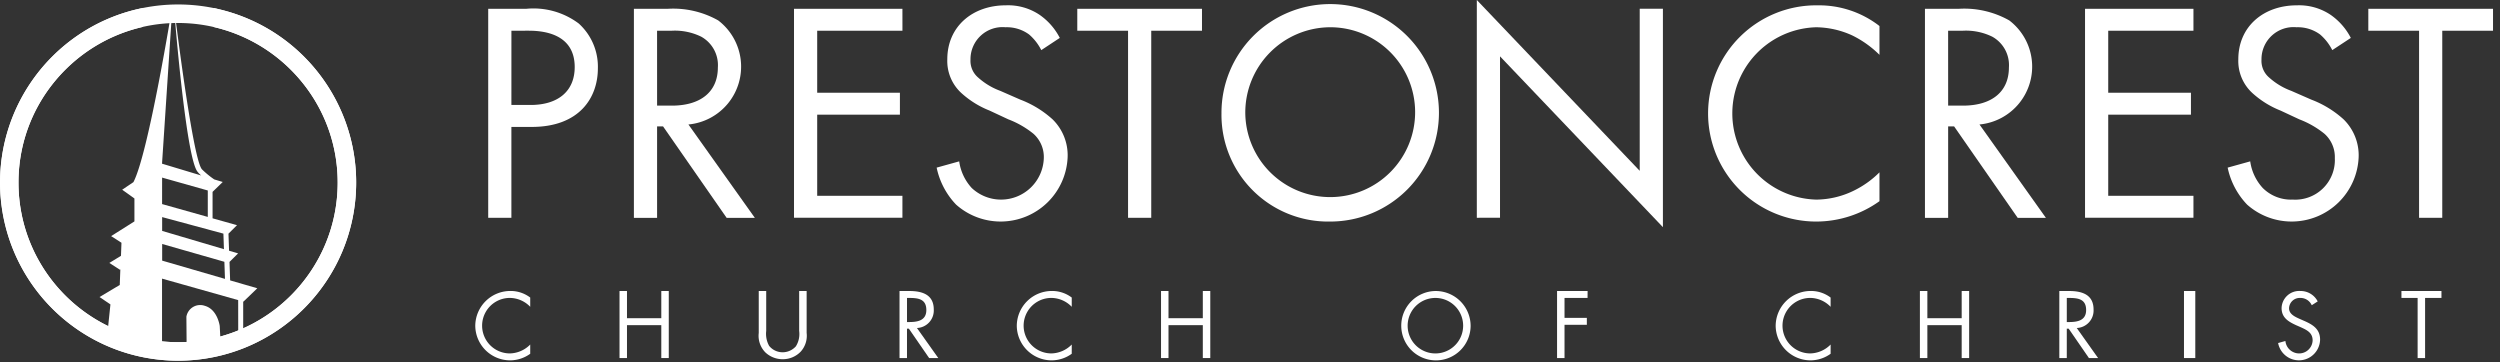
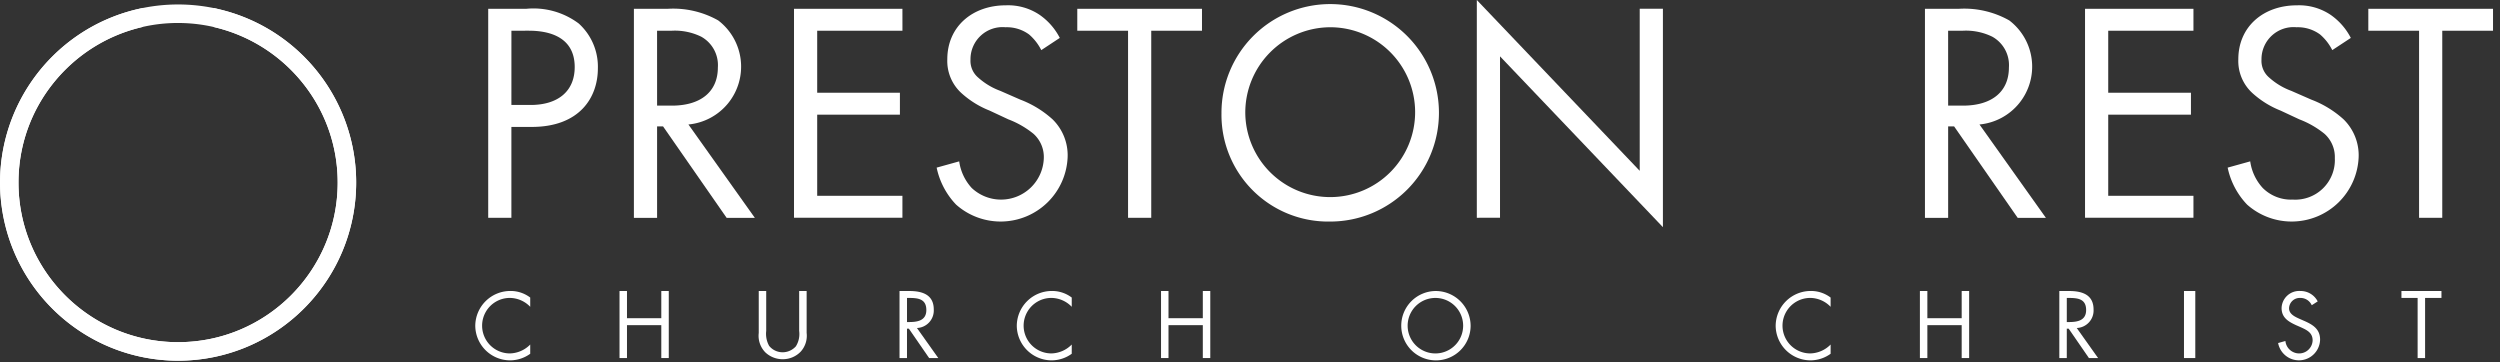
<svg xmlns="http://www.w3.org/2000/svg" viewBox="0 0 221 32">
  <rect x="0" y="0" width="221" height="32" fill="#333333" stroke="none" />
  <g id="prestoncrest-logo" stroke="none" stroke-width="1" fill="none" fill-rule="evenodd">
    <g id="Group" transform="translate(0 -1)" fill="#FFF" fill-rule="nonzero">
      <g id="Logo" transform="translate(41.584 .668)">
        <path d="M48.3 29.145a3.085 3.085 0 003.09 3.042 3.053 3.053 0 001.768-.582v-.817a2.6 2.6 0 01-1.792.786 2.453 2.453 0 01-.016-4.906 2.53 2.53 0 011.808.786v-.818a2.863 2.863 0 00-1.768-.582 3.1 3.1 0 00-3.09 3.091z" id="Path_2" />
        <path d="M29.062 29.586c.065.473-.038.955-.291 1.36a1.568 1.568 0 01-1.163.527 1.53 1.53 0 01-1.2-.566 2.194 2.194 0 01-.259-1.321v-3.529h-.66v3.71a2.09 2.09 0 00.582 1.714c.414.391.963.608 1.533.605a2.181 2.181 0 001.6-.676 2.085 2.085 0 00.519-1.643v-3.71h-.66l-.001 3.529z" id="Path_3" />
        <path id="Path_4" d="M64.745 28.462h-3.034v-2.405h-.66v5.927h.66v-2.908h3.034v2.908h.66v-5.927h-.66z" />
        <path id="Path_5" d="M16.875 28.462h-3.034v-2.405h-.66v5.927h.66v-2.908h3.034v2.908h.66v-5.927h-.66z" />
        <path d="M.43 29.145a3.085 3.085 0 003.089 3.042 3.053 3.053 0 001.769-.582v-.817a2.6 2.6 0 01-1.792.786 2.453 2.453 0 01-.016-4.906 2.53 2.53 0 011.808.786v-.818a2.864 2.864 0 00-1.769-.582A3.1 3.1 0 00.43 29.145z" id="Path_6" />
        <path d="M115.385 29.145a3.085 3.085 0 003.089 3.042 3.053 3.053 0 001.769-.582v-.817a2.6 2.6 0 01-1.792.786 2.453 2.453 0 01-.016-4.906 2.536 2.536 0 011.807.786v-.818a2.864 2.864 0 00-1.769-.582 3.1 3.1 0 00-3.088 3.091z" id="Path_7" />
        <path d="M162.09 28.691l-.393-.173c-.4-.181-.928-.417-.928-.928a.941.941 0 01.983-.92c.44-.012.843.243 1.022.644l.527-.338a1.7 1.7 0 00-1.533-.92 1.556 1.556 0 00-1.659 1.509c0 .849.6 1.2 1.289 1.517l.362.157c.55.251 1.092.487 1.092 1.18a1.192 1.192 0 01-1.219 1.156 1.222 1.222 0 01-1.187-1.1l-.644.181a1.871 1.871 0 003.71-.3c.001-.942-.651-1.327-1.422-1.665z" id="Path_8" />
        <path id="Path_9" d="M170.704 26.67h1.43v5.314h.66V26.67h1.447v-.613h-3.538z" />
        <path id="Rectangle_728" d="M151.48 26.057h1v5.927h-1z" />
        <path d="M143.487 27.692c0-1.337-1.046-1.635-2.17-1.635h-.857v5.927h.66v-2.6h.165l1.792 2.6h.81L142 29.327a1.549 1.549 0 001.487-1.635zm-2.366 1.108v-2.13h.2c.794 0 1.509.095 1.509 1.069 0 .92-.755 1.061-1.5 1.061h-.209z" id="Path_10" />
        <path id="Path_11" d="M131.829 28.462h-3.034v-2.405h-.66v5.927h.66v-2.908h3.034v2.908h.66v-5.927h-.66z" />
        <path d="M40.961 27.692c0-1.337-1.046-1.635-2.17-1.635h-.857v5.927h.66v-2.6h.165l1.792 2.6h.81l-1.887-2.657a1.549 1.549 0 001.487-1.635zM38.595 28.8v-2.13h.2c.794 0 1.509.095 1.509 1.069 0 .92-.755 1.061-1.5 1.061h-.209z" id="Path_12" />
        <path d="M85.329 26.057a3.066 3.066 0 103.09 3.074 3.092 3.092 0 00-3.09-3.074zm0 5.519a2.453 2.453 0 11-.048-4.906 2.453 2.453 0 01.048 4.906z" id="Path_13" />
-         <path id="Path_14" d="M98.756 26.67H96.72v1.761h1.973v.613H96.72v2.94h-.66v-5.927h2.7z" />
        <path d="M4.924 1.111a6.67 6.67 0 014.654 1.3 5.148 5.148 0 011.69 3.961c0 2.6-1.634 5.18-5.845 5.18h-1.8v8.033H1.574V1.111h3.35zm-1.3 8.5h1.69c2.438 0 3.906-1.219 3.906-3.352 0-2.936-2.742-3.213-4.072-3.213H3.625l-.001 6.565z" id="Path_16" />
        <path d="M17.417 1.111a8.1 8.1 0 014.487 1.025 5.135 5.135 0 01-2.631 9.2l5.872 8.255h-2.493l-5.623-8.088h-.526v8.088h-2.05V1.111h2.964zm-.914 8.559h1.3c2.548 0 4.072-1.219 4.072-3.379a2.874 2.874 0 00-1.468-2.714 5.27 5.27 0 00-2.659-.526h-1.247l.002 6.619z" id="Path_17" />
        <path id="Path_18" d="M38.192 3.046h-7.536V8.53h7.312v1.939h-7.312v7.174h7.534v1.939h-9.584V1.111h9.584z" />
        <path d="M50.465 4.763c-.264-.529-.632-1-1.08-1.385a3.323 3.323 0 00-2.077-.637 2.834 2.834 0 00-3.1 2.853A1.936 1.936 0 0044.9 7.2a6.029 6.029 0 001.939 1.163l1.773.776a8.98 8.98 0 012.853 1.745 4.446 4.446 0 011.329 3.352 5.928 5.928 0 01-9.861 4.182 6.7 6.7 0 01-1.717-3.268l1.994-.554c.121.88.508 1.701 1.108 2.355a3.783 3.783 0 006.371-2.632 2.757 2.757 0 00-.914-2.16 8.037 8.037 0 00-2.216-1.274l-1.662-.776a8.173 8.173 0 01-2.465-1.524 3.836 3.836 0 01-1.274-3.019c0-2.853 2.188-4.764 5.18-4.764a5 5 0 012.964.831 5.589 5.589 0 011.8 2.05l-1.637 1.08z" id="Path_19" />
        <path id="Path_20" d="M60.186 3.046v16.537h-2.05V3.046h-4.488V1.111h11.024V3.05z" />
        <path d="M66.395 10.358a9.612 9.612 0 119.612 9.559 9.432 9.432 0 01-9.612-9.559zm2.105 0a7.507 7.507 0 107.507-7.617 7.537 7.537 0 00-7.507 7.617z" id="Path_21" />
        <path id="Path_22" d="M88.967 19.583V.332l14.4 15.1V1.107h2.05v19.306l-14.4-15.1v14.265z" />
-         <path d="M124.561 5.179a9.1 9.1 0 00-2.41-1.717c-1-.46-2.085-.706-3.186-.72a7.62 7.62 0 00.028 15.235 7.686 7.686 0 003.435-.859 8.411 8.411 0 002.133-1.551v2.55a9.62 9.62 0 01-5.568 1.8 9.557 9.557 0 11.111-19.113 8.708 8.708 0 015.457 1.828v2.547z" id="Path_23" />
        <path d="M131.546 1.111a8.1 8.1 0 014.487 1.025 5.135 5.135 0 01-2.631 9.2l5.872 8.255h-2.493l-5.623-8.088h-.526v8.088h-2.05V1.111h2.964zm-.914 8.559h1.3c2.549 0 4.072-1.219 4.072-3.379a2.874 2.874 0 00-1.468-2.714 5.27 5.27 0 00-2.659-.526h-1.247l.002 6.619z" id="Path_24" />
        <path id="Path_25" d="M152.317 3.046h-7.534V8.53h7.313v1.939h-7.313v7.174h7.534v1.939h-9.584V1.111h9.584z" />
        <path d="M164.589 4.763a4.45 4.45 0 00-1.08-1.385 3.324 3.324 0 00-2.077-.637 2.835 2.835 0 00-3.1 2.853c-.038.615.22 1.211.693 1.606a6.025 6.025 0 001.939 1.163l1.773.776a8.98 8.98 0 012.853 1.745 4.445 4.445 0 011.33 3.352 5.928 5.928 0 01-9.861 4.182 6.7 6.7 0 01-1.718-3.268l1.995-.554c.121.88.508 1.701 1.108 2.355a3.532 3.532 0 002.659 1.025 3.5 3.5 0 003.712-3.656 2.756 2.756 0 00-.914-2.16 8.034 8.034 0 00-2.216-1.274l-1.662-.776a8.172 8.172 0 01-2.465-1.524 3.836 3.836 0 01-1.274-3.019c0-2.853 2.188-4.764 5.18-4.764a5 5 0 012.964.831 5.6 5.6 0 011.8 2.05l-1.639 1.079z" id="Path_26" />
        <path id="Path_27" d="M174.312 3.046v16.537h-2.05V3.046h-4.487V1.111h11.024V3.05z" />
      </g>
      <g id="Group_510" transform="translate(0 .896)">
        <g id="Group_505" transform="translate(0 .5)">
          <path d="M15.744 31.078c-8.47 0-15.335-6.866-15.335-15.335C.409 7.273 7.275.408 15.744.408c8.47 0 15.335 6.866 15.335 15.335-.01 8.465-6.87 15.326-15.335 15.335zm0-29.852c-8.018 0-14.517 6.5-14.517 14.517 0 8.018 6.5 14.517 14.517 14.517 8.018 0 14.517-6.5 14.517-14.517-.01-8.013-6.504-14.507-14.517-14.516v-.001z" id="Path_423" />
          <path d="M15.744 31.487a15.744 15.744 0 1115.744-15.744c-.01 8.691-7.053 15.734-15.744 15.744zM.818 15.743c0 8.243 6.683 14.926 14.926 14.926S30.67 23.986 30.67 15.743c0 8.243-6.683 14.926-14.926 14.926S.818 23.986.818 15.743zM15.744 1.635c-7.792 0-14.108 6.316-14.108 14.108 0 7.792 6.316 14.108 14.108 14.108 7.792 0 14.108-6.316 14.108-14.108-.01-7.788-6.32-14.098-14.108-14.107v-.001z" id="Path_424" />
        </g>
        <g id="Group_507" transform="translate(7.809 .556)">
-           <path d="M12.535 24.334l-.056-1.632.761-.755-.8-.235-.052-1.509.755-.749-2.161-.607v-2.338l.9-.874-.753-.227a7.985 7.985 0 01-1.081-.887C9.203 13.632 7.564.035 7.564.035c-.017 0 1.022 13.28 2.072 14.673.099.13.213.248.339.352l-3.461-1.043L7.438.001S5.333 13.076 3.985 15.649l-.993.67 1.077.771h.011-.006v2.03l-2.06 1.3.915.587-.044 1.155-1.028.629.931.6.041-.026-.052 1.373-1.788 1.066.952.645v.006h.012l-.269 2.579c1.657 1.38 3.806 1.544 6.122 1.544 2.206 0 4.261-.085 5.883-1.35v.073-3.1l.026.007 1.221-1.178-2.401-.696zm-.457-.133l-5.552-1.614v-1.471l5.5 1.575.052 1.51zm-.138-4l.047 1.374-5.462-1.614v-1.222l5.415 1.462zm-5.419-4.954l4.038 1.14v2.337L6.52 17.589l.001-2.342zm6.729 13.806c-.477.41-1 .36-1.566.657l-.069-1.345s-.19-1.467-1.321-1.783a1.237 1.237 0 00-1.626.965l.025 3.076a8.253 8.253 0 01-2.178-.052v-6.393l6.731 1.9.004 2.975z" id="Path_426" />
-         </g>
+           </g>
        <g id="Group_508" transform="translate(0 .801)">
          <path d="M19.3.521v.842a14.517 14.517 0 11-7.077-.009V.521A15.335 15.335 0 1019.3.53V.521z" id="Path_427" />
          <path d="M15.744 31.189C7.757 31.182 1.041 25.196.118 17.263S4.358 1.962 12.129.12l.5-.119V1.68l-.31.078a14.2 14.2 0 00-7.642 4.944 13.948 13.948 0 00-3.044 8.743c0 7.792 6.316 14.108 14.108 14.108 7.792 0 14.108-6.316 14.108-14.108.01-3.17-1.06-6.25-3.033-8.73a14.207 14.207 0 00-7.619-4.949l-.309-.078V.01l.5.12c7.766 1.85 12.917 9.22 11.987 17.15-.93 7.928-7.648 13.906-15.631 13.909zM.818 15.445c0 8.243 6.683 14.926 14.926 14.926S30.67 23.688 30.67 15.445c0 8.243-6.683 14.926-14.926 14.926S.818 23.688.818 15.445zm27.558-7.946a14.735 14.735 0 010-.003v.003zM11.814 1.045z" id="Path_428" />
        </g>
      </g>
    </g>
  </g>
</svg>